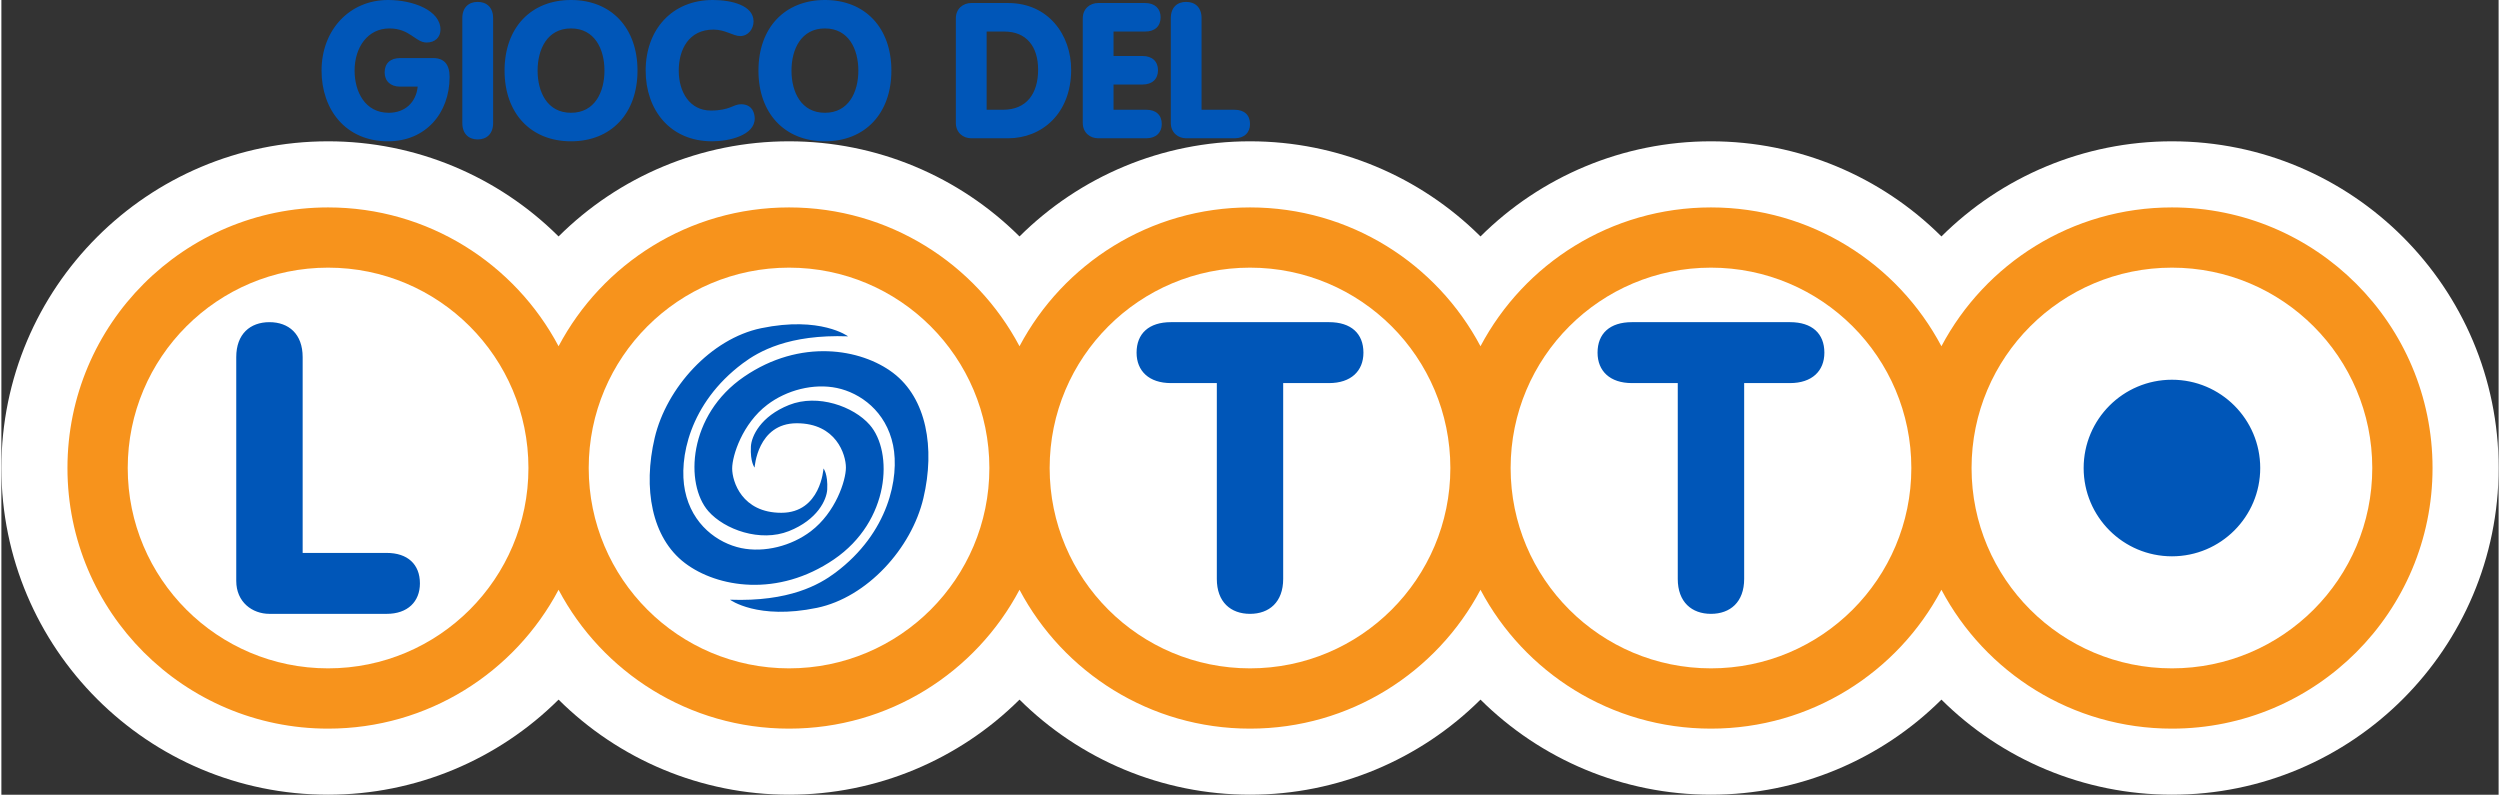
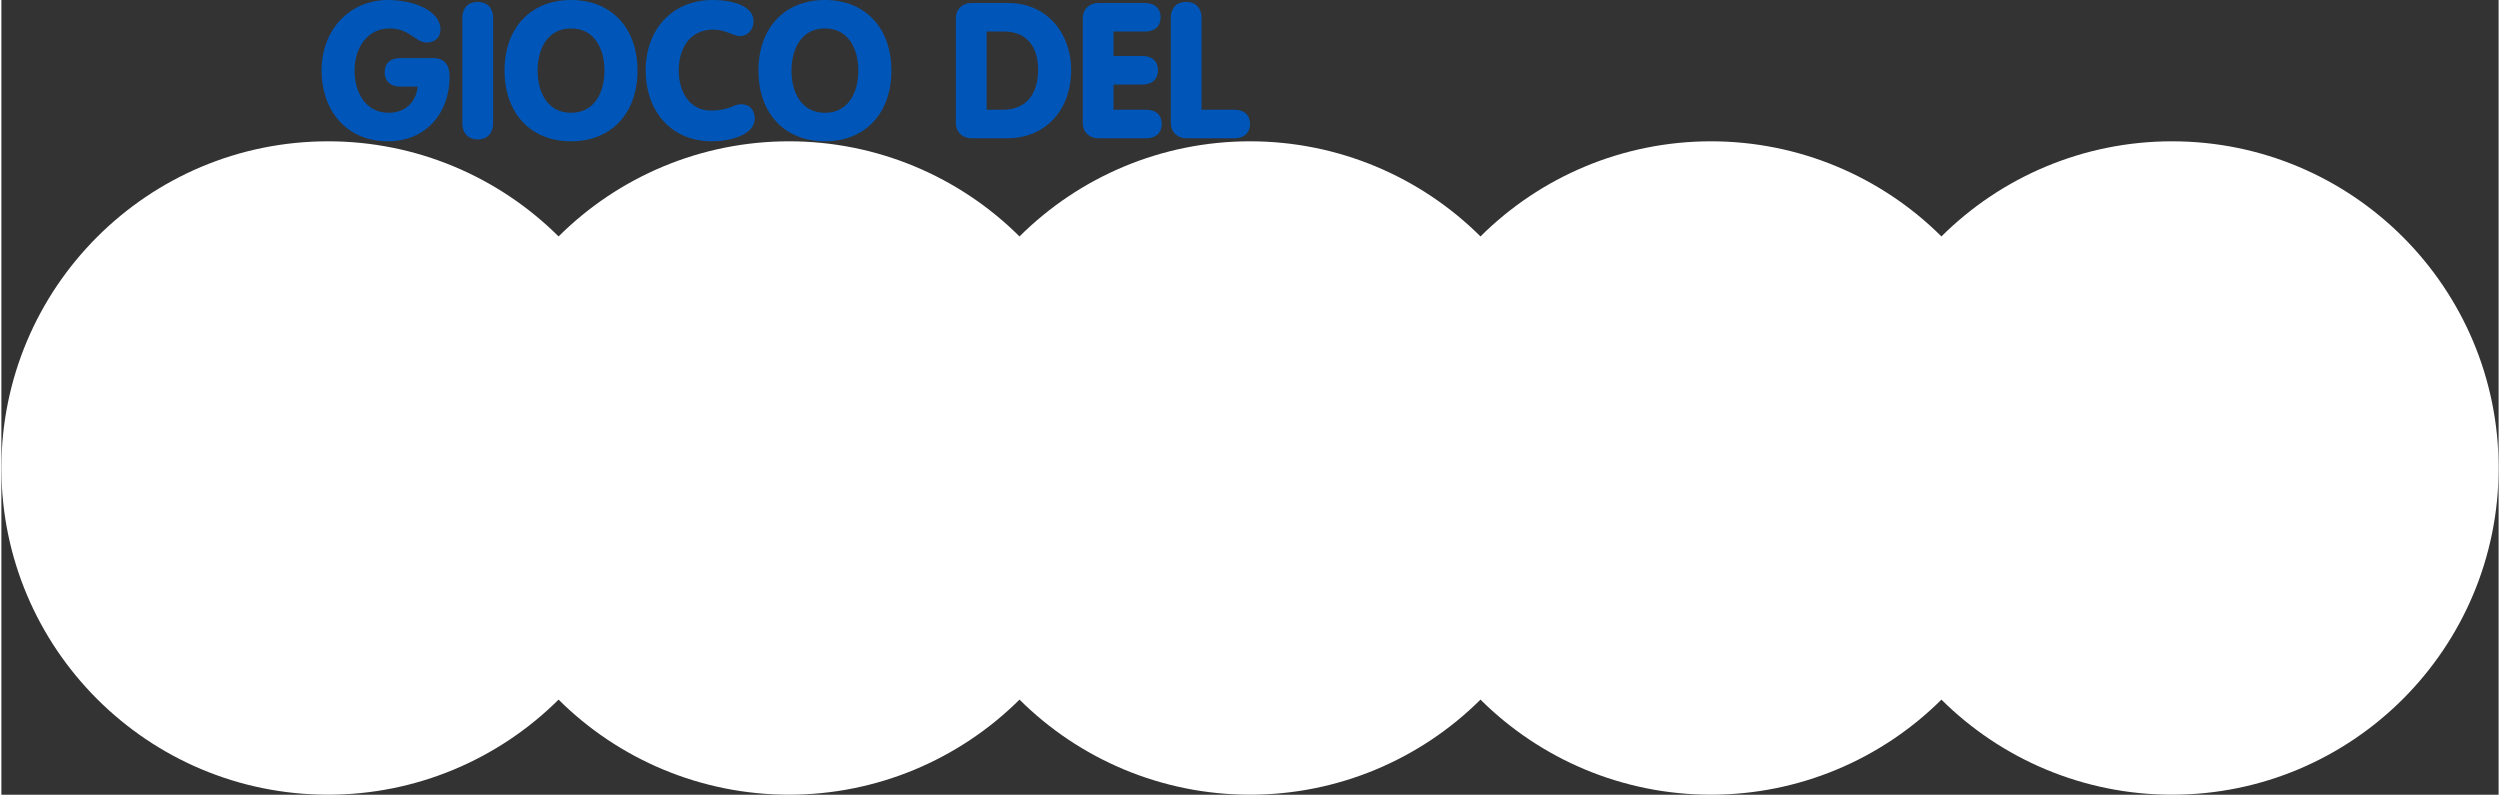
<svg xmlns="http://www.w3.org/2000/svg" xml:space="preserve" width="453px" height="144px" version="1.1" style="shape-rendering:geometricPrecision; text-rendering:geometricPrecision; image-rendering:optimizeQuality; fill-rule:evenodd; clip-rule:evenodd" viewBox="0 0 60.245 19.172">
  <rect x="0" y="0" width="60.245" height="19.172" fill="#333333" stroke="none" />
  <defs>
    <style type="text/css">
   
    .fil3 {fill:#0056B8}
    .fil1 {fill:#F7931C}
    .fil0 {fill:white}
    .fil2 {fill:white}
   
  </style>
  </defs>
  <g id="Layer_x0020_1">
    <path class="fil0" d="M35.683 5.704c1.454,-1.447 3.441,-2.295 5.56,-2.295 2.119,0 4.107,0.848 5.56,2.295 1.454,-1.447 3.441,-2.295 5.561,-2.295 4.352,0 7.881,3.53 7.881,7.882 0,4.352 -3.529,7.881 -7.881,7.881 -2.12,0 -4.107,-0.848 -5.561,-2.294 -1.453,1.446 -3.441,2.294 -5.56,2.294 -2.119,0 -4.106,-0.848 -5.56,-2.294 -1.454,1.446 -3.441,2.294 -5.56,2.294 -2.12,0 -4.107,-0.848 -5.561,-2.294 -1.454,1.446 -3.441,2.294 -5.56,2.294 -2.119,0 -4.106,-0.848 -5.56,-2.294 -1.454,1.446 -3.441,2.294 -5.56,2.294 -4.353,0 -7.882,-3.529 -7.882,-7.881 0,-4.352 3.529,-7.882 7.882,-7.882 2.119,0 4.106,0.848 5.56,2.295 1.454,-1.447 3.441,-2.295 5.56,-2.295 2.119,0 4.106,0.848 5.56,2.295 1.454,-1.447 3.441,-2.295 5.561,-2.295 2.119,0 4.106,0.848 5.56,2.295z" />
-     <path class="fil1" d="M41.243 5.004c2.411,0 4.506,1.357 5.56,3.349 1.055,-1.992 3.149,-3.349 5.561,-3.349 3.472,0 6.287,2.814 6.287,6.287 0,3.472 -2.815,6.287 -6.287,6.287 -2.412,0 -4.506,-1.357 -5.561,-3.35 -1.054,1.993 -3.149,3.35 -5.56,3.35 -2.411,0 -4.505,-1.357 -5.56,-3.35 -1.055,1.993 -3.149,3.35 -5.56,3.35 -2.412,0 -4.506,-1.357 -5.561,-3.35 -1.054,1.993 -3.149,3.35 -5.56,3.35 -2.411,0 -4.506,-1.357 -5.56,-3.35 -1.055,1.993 -3.149,3.35 -5.56,3.35 -3.473,0 -6.288,-2.815 -6.288,-6.287 0,-3.473 2.815,-6.287 6.288,-6.287 2.411,0 4.505,1.357 5.56,3.349 1.054,-1.992 3.149,-3.349 5.56,-3.349 2.411,0 4.506,1.357 5.56,3.349 1.055,-1.992 3.149,-3.349 5.561,-3.349 2.411,0 4.505,1.357 5.56,3.349 1.055,-1.992 3.149,-3.349 5.56,-3.349l0 0z" />
    <path class="fil2" d="M7.882 6.457c-2.67,0 -4.834,2.164 -4.834,4.834 0,2.669 2.164,4.833 4.834,4.833 2.669,0 4.833,-2.164 4.833,-4.833 0,-2.67 -2.164,-4.834 -4.833,-4.834zm44.482 0c-2.67,0 -4.834,2.164 -4.834,4.834 0,2.669 2.164,4.833 4.834,4.833 2.669,0 4.833,-2.164 4.833,-4.833 0,-2.67 -2.164,-4.834 -4.833,-4.834zm-33.362 0c-2.669,0 -4.833,2.164 -4.833,4.834 0,2.669 2.164,4.833 4.833,4.833 2.669,0 4.833,-2.164 4.833,-4.833 0,-2.67 -2.164,-4.834 -4.833,-4.834zm11.121 0c-2.67,0 -4.834,2.164 -4.834,4.834 0,2.669 2.164,4.833 4.834,4.833 2.669,0 4.833,-2.164 4.833,-4.833 0,-2.67 -2.164,-4.834 -4.833,-4.834zm11.12 0c-2.669,0 -4.833,2.164 -4.833,4.834 0,2.669 2.164,4.833 4.833,4.833 2.67,0 4.834,-2.164 4.834,-4.833 0,-2.67 -2.164,-4.834 -4.834,-4.834z" />
-     <path class="fil3" d="M52.364 9.161c1.176,0 2.13,0.954 2.13,2.13 0,1.176 -0.954,2.13 -2.13,2.13 -1.176,0 -2.13,-0.954 -2.13,-2.13 0,-1.176 0.954,-2.13 2.13,-2.13zm-32.531 2.141c0,0 -0.065,1.069 -1.017,1.069 -0.951,0 -1.186,-0.756 -1.186,-1.069 0,-0.313 0.248,-1.082 0.847,-1.537 0.467,-0.356 1.119,-0.523 1.68,-0.405 0.562,0.118 1.187,0.561 1.355,1.382 0.157,0.769 -0.103,2.11 -1.394,3.075 -0.384,0.287 -1.108,0.703 -2.541,0.651 0,0 0.665,0.494 2.099,0.196 1.21,-0.252 2.282,-1.435 2.567,-2.646 0.286,-1.21 0.077,-2.41 -0.731,-3.022 -0.776,-0.587 -2.238,-0.836 -3.595,0.092 -1.354,0.925 -1.433,2.591 -0.862,3.244 0.39,0.445 1.254,0.755 1.944,0.481 0.69,-0.274 0.91,-0.756 0.924,-1.004 0.019,-0.377 -0.09,-0.507 -0.09,-0.507zm-1.662 -0.022c0,0 0.065,-1.069 1.017,-1.069 0.951,0 1.186,0.755 1.186,1.069 0,0.313 -0.248,1.082 -0.847,1.537 -0.467,0.355 -1.119,0.522 -1.68,0.405 -0.562,-0.118 -1.187,-0.561 -1.355,-1.383 -0.157,-0.768 0.103,-2.109 1.394,-3.074 0.384,-0.287 1.108,-0.703 2.54,-0.651 0,0 -0.664,-0.494 -2.098,-0.196 -1.21,0.252 -2.282,1.435 -2.567,2.645 -0.285,1.211 -0.077,2.411 0.731,3.022 0.776,0.588 2.238,0.836 3.595,-0.091 1.354,-0.925 1.433,-2.591 0.862,-3.244 -0.39,-0.446 -1.254,-0.755 -1.944,-0.481 -0.69,0.274 -0.91,0.755 -0.923,1.003 -0.02,0.378 0.089,0.508 0.089,0.508zm22.271 2.686c0,0.559 0.337,0.843 0.801,0.843 0.465,0 0.801,-0.284 0.801,-0.843l0 -4.724 1.105 0c0.534,0 0.83,-0.294 0.83,-0.734 0,-0.461 -0.296,-0.736 -0.83,-0.736l-3.812 0c-0.534,0 -0.83,0.275 -0.83,0.736 0,0.44 0.296,0.734 0.83,0.734l1.105 0 0 4.724zm-11.12 0c0,0.559 0.336,0.843 0.801,0.843 0.464,0 0.8,-0.284 0.8,-0.843l0 -4.724 1.105 0c0.534,0 0.831,-0.294 0.831,-0.734 0,-0.461 -0.297,-0.736 -0.831,-0.736l-3.811 0c-0.534,0 -0.831,0.275 -0.831,0.736 0,0.44 0.297,0.734 0.831,0.734l1.105 0 0 4.724zm-23.656 0.049c0,0.51 0.386,0.794 0.801,0.794l2.829 0c0.504,0 0.801,-0.294 0.801,-0.735 0,-0.46 -0.297,-0.735 -0.801,-0.735l-2.028 0 0 -4.724c0,-0.558 -0.336,-0.843 -0.801,-0.843 -0.465,0 -0.801,0.285 -0.801,0.843l0 5.4z" />
    <path class="fil3" d="M28.212 0.439c0,-0.262 0.155,-0.393 0.37,-0.393 0.216,0 0.372,0.131 0.372,0.393l0 2.209 0.798 0c0.233,0 0.371,0.128 0.371,0.344 0,0.206 -0.138,0.344 -0.371,0.344l-1.17 0c-0.191,0 -0.37,-0.133 -0.37,-0.372l0 -2.525zm-2.124 0.004c0,-0.237 0.178,-0.37 0.37,-0.37l1.137 0c0.233,0 0.371,0.136 0.371,0.343 0,0.216 -0.138,0.345 -0.371,0.345l-0.765 0 0 0.59 0.701 0c0.234,0 0.372,0.132 0.372,0.344 0,0.211 -0.138,0.344 -0.372,0.344l-0.701 0 0 0.609 0.792 0c0.234,0 0.372,0.128 0.372,0.344 0,0.206 -0.138,0.344 -0.372,0.344l-1.164 0c-0.192,0 -0.37,-0.133 -0.37,-0.372l0 -2.521zm-3.062 0c0,-0.237 0.179,-0.37 0.372,-0.37l0.889 0c0.971,0 1.521,0.77 1.521,1.608 0,1.067 -0.715,1.655 -1.521,1.655l-0.889 0c-0.193,0 -0.372,-0.133 -0.372,-0.372l0 -2.521zm0.743 2.205l0.393 0c0.579,0 0.849,-0.399 0.849,-0.967 0,-0.55 -0.275,-0.92 -0.816,-0.92l-0.426 0 0 1.887zm-2.298 -0.945c0,1.036 -0.636,1.706 -1.603,1.706 -0.968,0 -1.604,-0.67 -1.604,-1.706 0,-1.035 0.636,-1.703 1.604,-1.703 0.967,0 1.603,0.668 1.603,1.703zm-2.41 0c0,0.519 0.234,1.018 0.807,1.018 0.572,0 0.806,-0.499 0.806,-1.018 0,-0.517 -0.234,-1.017 -0.806,-1.017 -0.573,0 -0.807,0.5 -0.807,1.017zm-1.9 -1.703c0.449,0 0.985,0.127 0.985,0.517 0,0.178 -0.128,0.353 -0.32,0.353 -0.175,0 -0.359,-0.156 -0.647,-0.156 -0.6,0 -0.838,0.486 -0.838,0.989 0,0.519 0.266,0.964 0.774,0.964 0.464,0 0.536,-0.152 0.729,-0.152 0.293,0 0.33,0.248 0.33,0.344 0,0.407 -0.619,0.55 -1.027,0.55 -1.027,0 -1.604,-0.77 -1.604,-1.706 0,-0.989 0.637,-1.703 1.618,-1.703zm-1.815 1.703c0,1.036 -0.636,1.706 -1.604,1.706 -0.966,0 -1.603,-0.67 -1.603,-1.706 0,-1.035 0.637,-1.703 1.603,-1.703 0.968,0 1.604,0.668 1.604,1.703zm-2.41 0c0,0.519 0.234,1.018 0.806,1.018 0.573,0 0.807,-0.499 0.807,-1.018 0,-0.517 -0.234,-1.017 -0.807,-1.017 -0.572,0 -0.806,0.5 -0.806,1.017zm-1.073 1.266c0,0.261 -0.157,0.395 -0.372,0.395 -0.215,0 -0.371,-0.134 -0.371,-0.395l0 -2.53c0,-0.262 0.156,-0.393 0.371,-0.393 0.215,0 0.372,0.131 0.372,0.393l0 2.53zm-1.445 -1.568c0.257,0 0.395,0.148 0.395,0.455 0,0.874 -0.577,1.553 -1.485,1.553 -1.027,0 -1.604,-0.77 -1.604,-1.706 0,-0.989 0.683,-1.703 1.604,-1.703 0.613,0 1.265,0.256 1.265,0.714 0,0.183 -0.129,0.312 -0.334,0.312 -0.271,0 -0.4,-0.34 -0.899,-0.34 -0.518,0 -0.839,0.45 -0.839,1.017 0,0.505 0.248,1.018 0.825,1.018 0.39,0 0.66,-0.252 0.697,-0.631l-0.426 0c-0.234,0 -0.371,-0.139 -0.371,-0.345 0,-0.214 0.137,-0.344 0.371,-0.344l0.801 0z" />
  </g>
</svg>